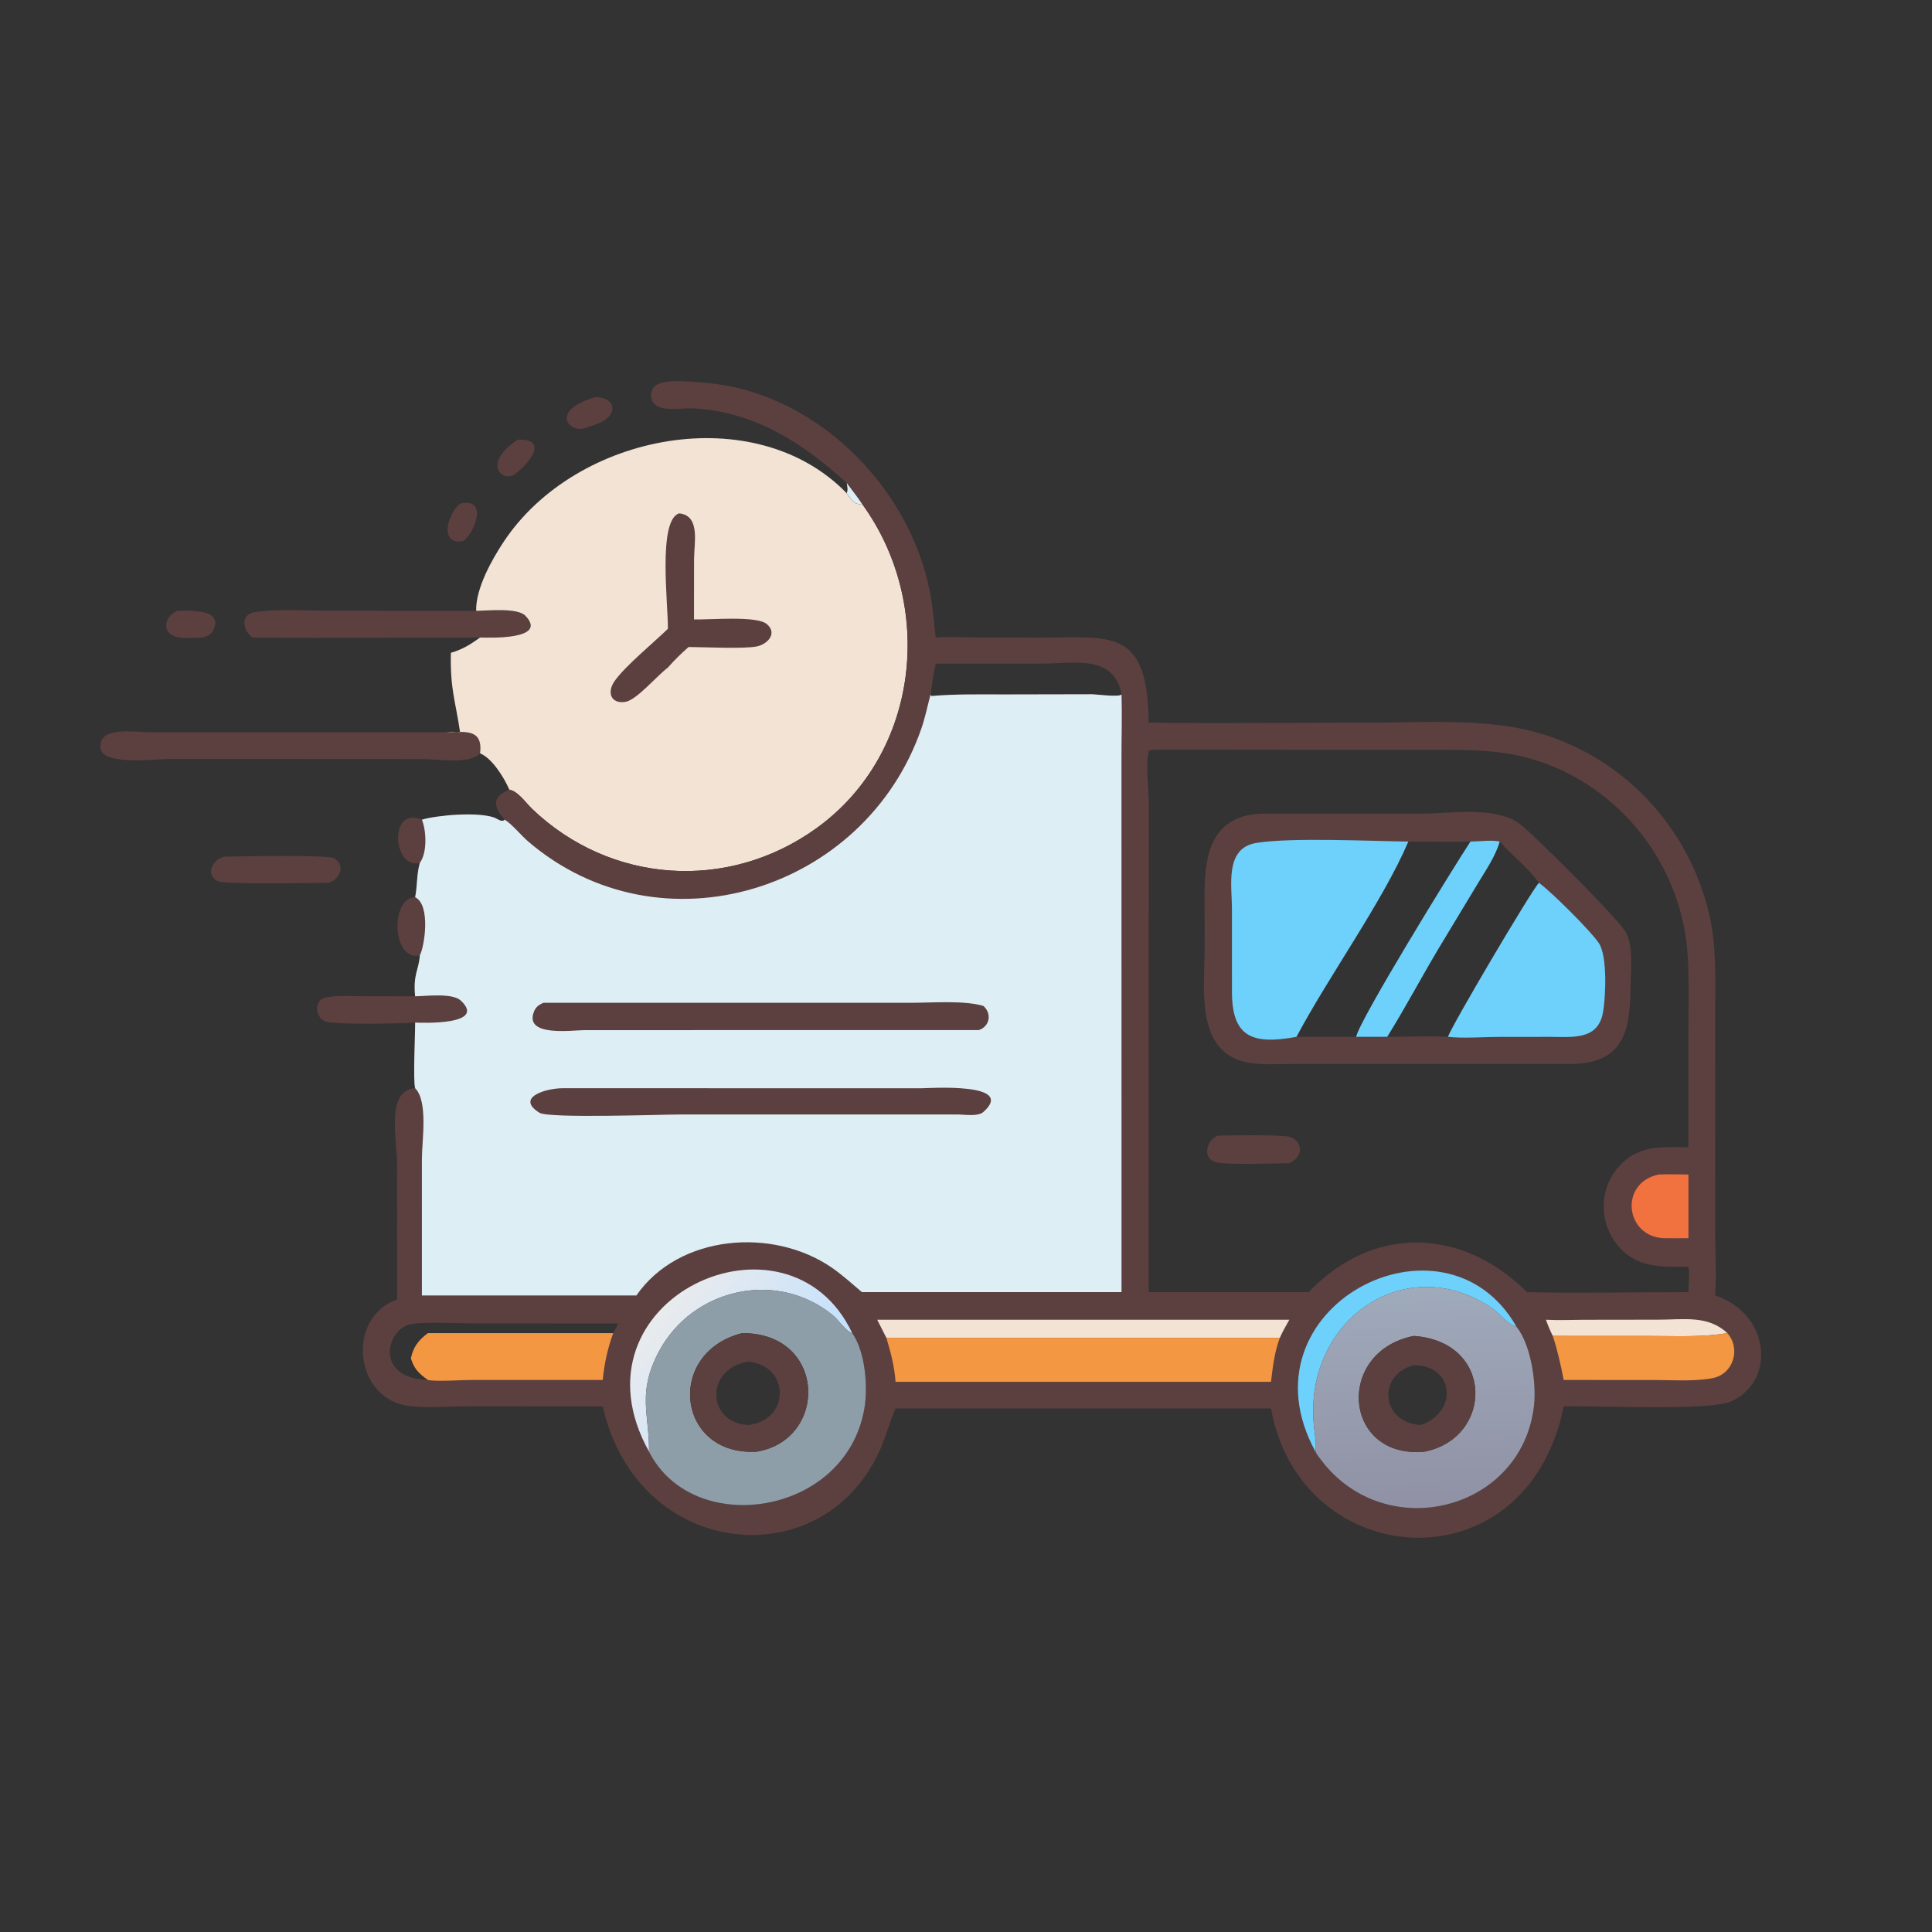
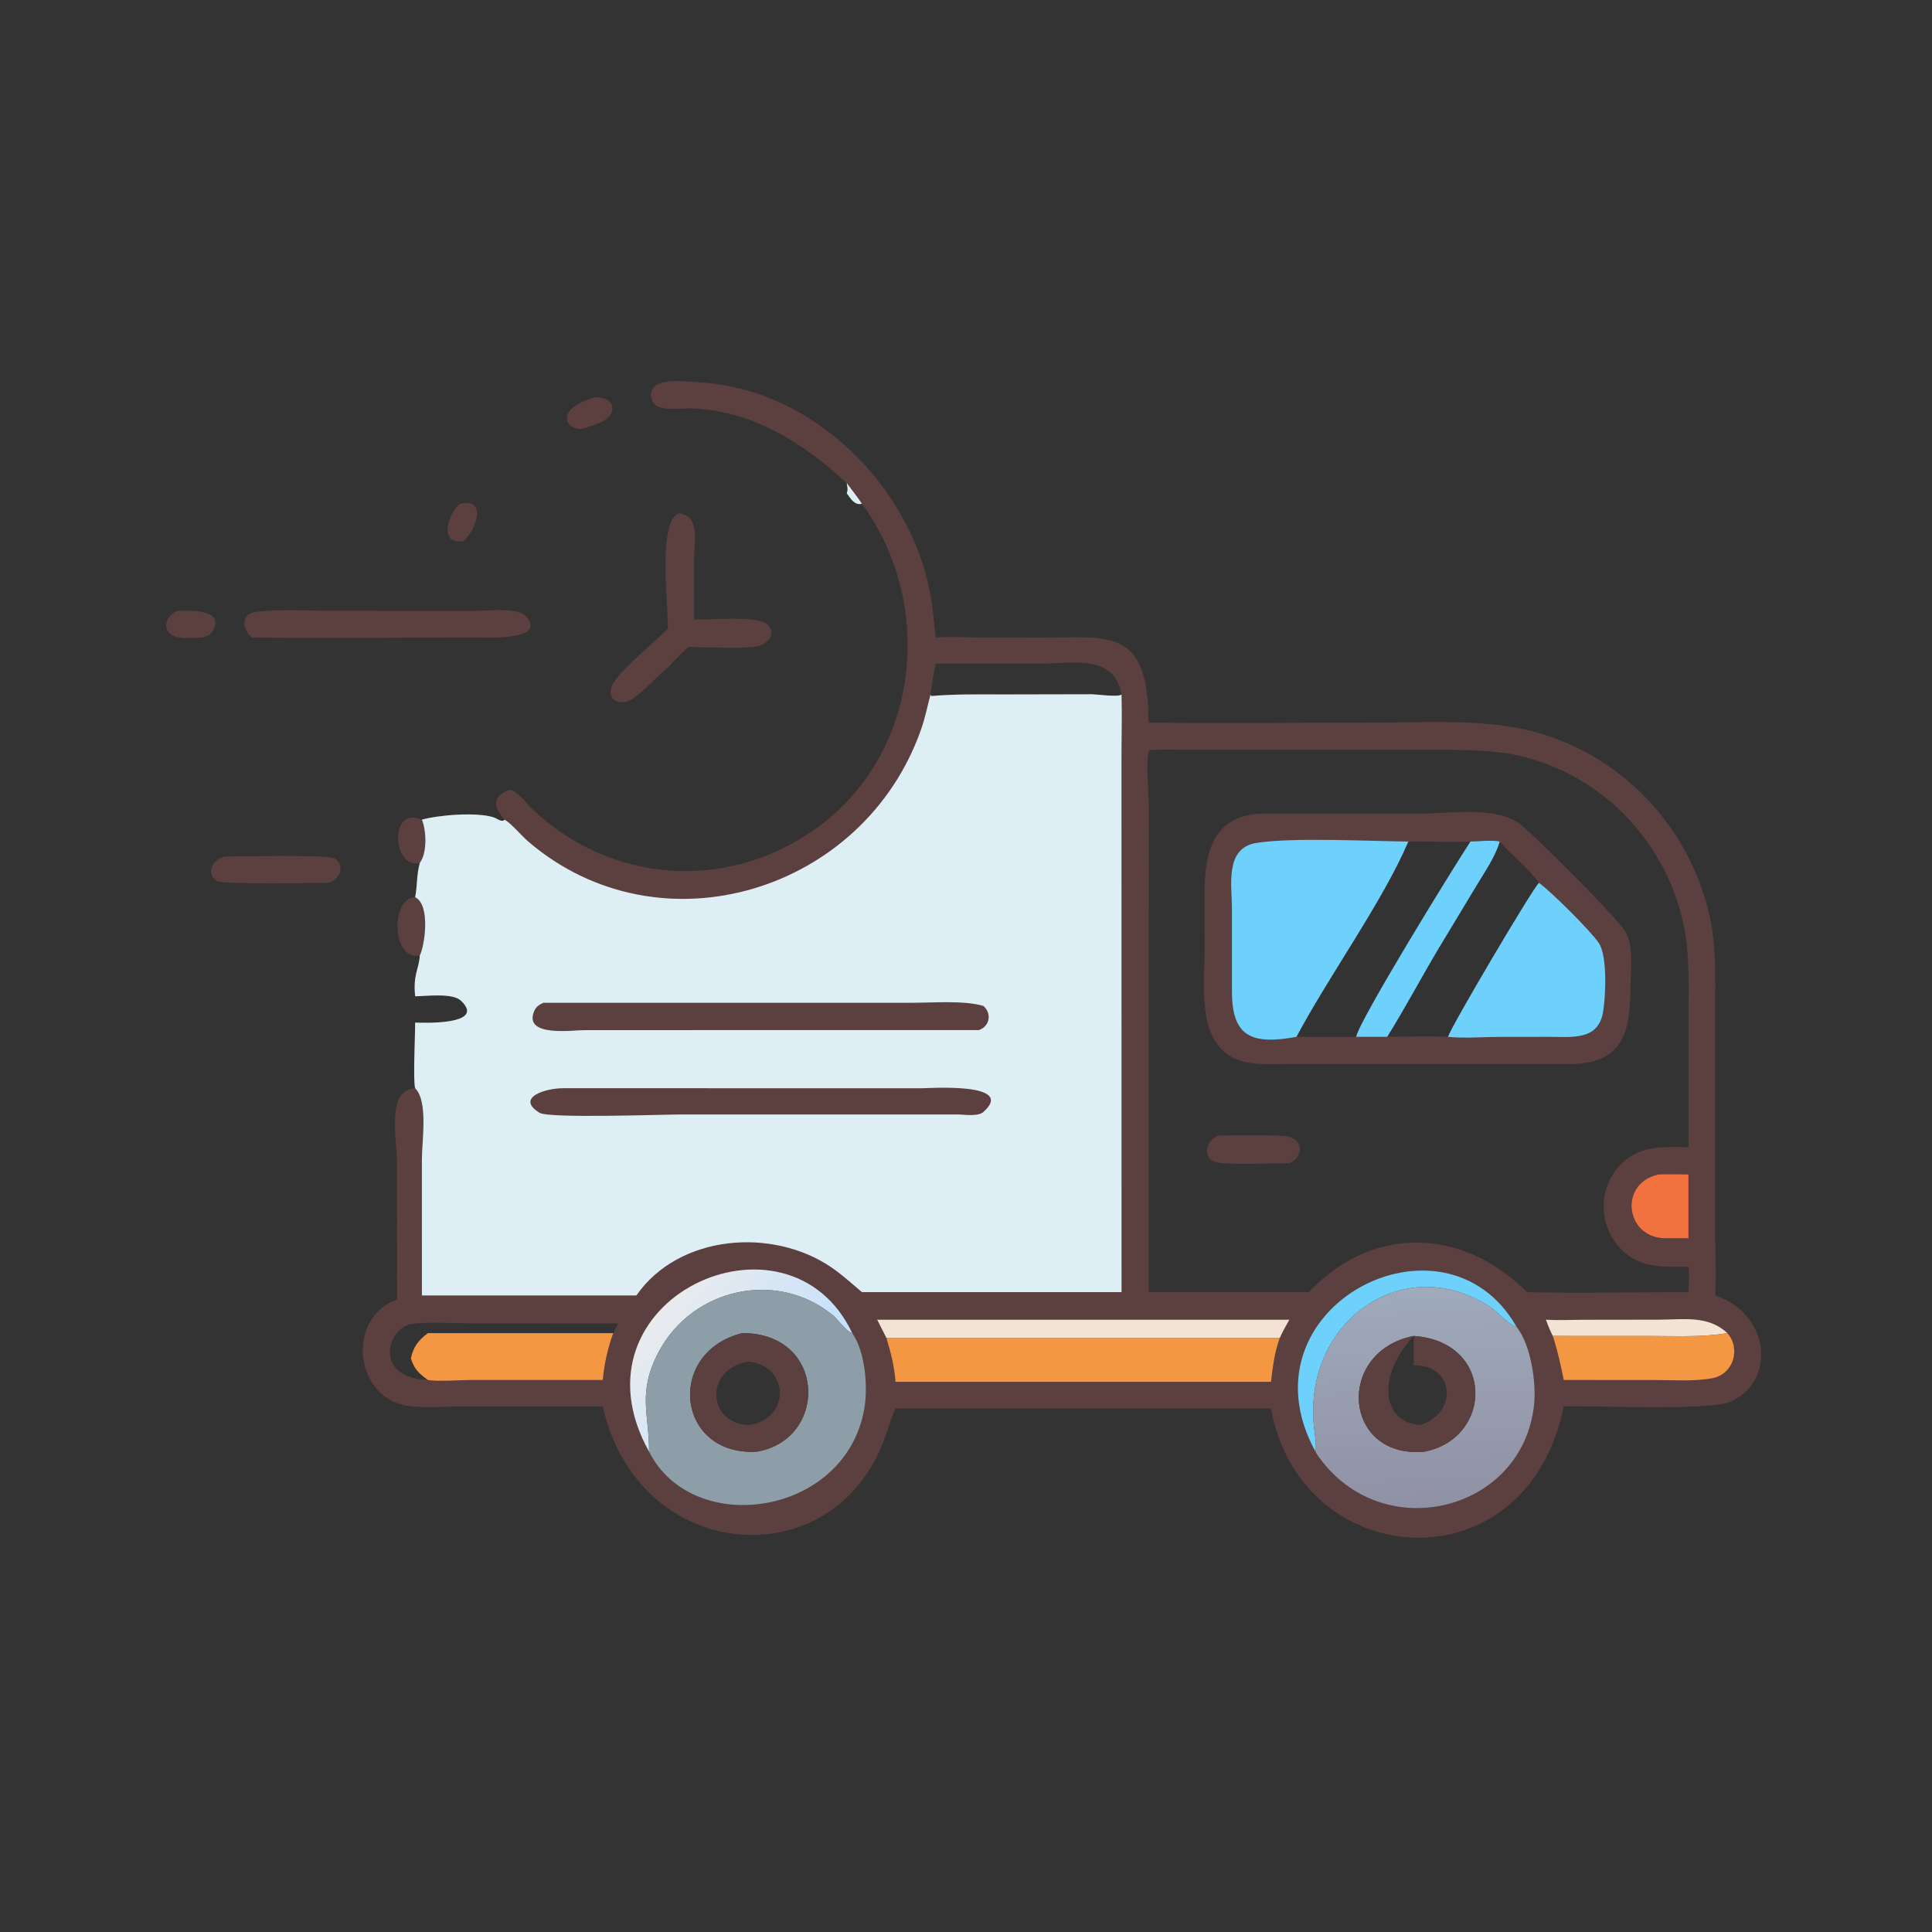
<svg xmlns="http://www.w3.org/2000/svg" width="512" height="512">
  <rect width="100%" height="100%" fill="#333333" stroke="none" />
  <path fill="#5C403F" d="M121.923 133.486C129.298 131.756 126.052 140.798 122.834 143.364C116.097 144.652 118.747 135.898 121.923 133.486Z" />
-   <path fill="#5C403F" d="M137.28 116.516C145.524 116.247 140.386 122.883 135.97 126.01C132.117 127.37 128.45 122.127 137.28 116.516Z" />
  <path fill="#5C403F" d="M111.259 228.664C104.128 230.57 102.826 213.483 111.809 217.216C112.994 220.142 113.262 225.955 111.259 228.664Z" />
  <path fill="#5C403F" d="M157.619 105.285C160.038 105.106 163.485 106.564 161.915 109.627C160.709 111.979 156.876 112.763 154.553 113.573C150.687 114.461 145.856 108.805 157.619 105.285Z" />
  <path fill="#5C403F" d="M46.984 161.872C50.005 161.87 59.718 161.197 56.352 167.268C55.768 168.321 54.701 168.672 53.605 168.949C51.496 169.034 49.051 169.286 46.986 168.832C42.586 167.865 43.568 163.271 46.984 161.872Z" />
  <path fill="#5C403F" d="M110.016 237.761C114.255 239.904 112.453 250.973 111.259 253.175C103.883 254.871 103.304 237.97 110.016 237.761Z" />
  <path fill="#5C403F" d="M59.632 227.004C63.529 226.978 86.708 226.44 88.534 227.466C91.775 229.286 89.972 233.205 87.001 233.962C82.883 233.962 59.371 234.462 57.608 233.498C54.288 231.683 56.394 227.565 59.632 227.004Z" />
-   <path fill="#5C403F" d="M110.016 264.028C112.99 263.992 119.908 263.085 122.126 265.172C129.12 271.749 111.767 271.069 110.016 270.994C104.856 271.29 91.933 271.54 87.013 270.877C83.473 270.401 82.851 264.967 86.441 264.309C89.471 263.754 92.865 264.004 95.938 264.009L110.016 264.028Z" />
  <path fill="#5C403F" d="M126.183 161.872C129.307 161.846 137.124 160.996 139.224 163.177C145.561 169.756 128.797 168.965 127.227 168.949C107.116 168.948 86.983 169.159 66.874 168.949C64.237 166.918 63.563 162.735 67.783 162.171C74.037 161.335 81.575 161.864 87.936 161.865L126.183 161.872Z" />
-   <path fill="#5C403F" d="M118.359 194.038C123.382 193.963 128.005 193.09 127.227 199.646C124.464 202.647 115.875 201.167 112.172 201.165L44.906 201.128C41.701 201.108 27.244 203.008 26.65 198.312C25.891 192.303 35.897 194.044 39.346 194.044L118.359 194.038Z" />
-   <path fill="#F2E3D5" d="M126.183 161.872C126.054 155.953 130.334 148.305 133.539 143.49C152.687 114.73 200.073 105.676 224.391 130.711C225.434 132.114 226.475 134.046 228.423 133.486C247.936 160.258 243.835 199.693 216.369 219.486C192.917 236.386 161.785 234.211 141.035 214.381C139.429 212.846 137.271 209.673 134.973 209.262C133.62 206.108 130.438 200.955 127.227 199.646C128.005 193.09 123.382 193.963 118.359 194.038C119.572 193.842 120.707 193.948 121.923 194.038C120.667 185.519 119.283 182.752 119.484 173C122.587 172.106 124.636 170.797 127.227 168.949C128.797 168.965 145.561 169.756 139.224 163.177C137.124 160.996 129.307 161.846 126.183 161.872Z" />
  <path fill="#5C403F" d="M179.985 136.047C185.685 136.6 183.934 144.006 183.934 148.124L183.918 164.148C187.917 164.308 200.584 163.069 203.256 165.418C206.183 167.99 203.196 170.839 200.433 171.337C196.762 171.998 186.773 171.485 182.482 171.462C180.53 173.186 178.704 174.945 176.997 176.917C174.124 179.037 168.672 185.602 165.652 186.02C161.879 186.543 160.825 183.491 162.815 180.574C165.471 176.679 173.367 170.19 176.997 166.641C177.097 160.306 174.261 137.833 179.985 136.047Z" />
  <path fill="#5C403F" d="M224.391 128.001C212.846 117.446 199.959 109.109 183.972 108.24C181.106 108.085 177.204 108.875 174.569 107.827C172.382 106.957 171.791 104.013 173.504 102.383C175.812 100.188 183.174 101.188 186.302 101.41C215.676 103.501 241.01 128.633 246.477 157.05C247.238 161.006 247.481 164.966 247.985 168.949C251.699 168.676 255.407 168.908 259.125 168.941L275.725 168.973C294.283 168.957 304.219 166.235 304.406 191.511C323.957 191.745 343.541 191.516 363.095 191.518C376.618 191.52 392.606 190.396 405.613 193.671C429.312 199.639 447.449 218.596 452.976 242.343C454.906 250.636 454.541 259.284 454.541 267.738L454.534 326.613C454.538 332.164 454.913 337.777 454.53 343.317C468.96 348.008 470.877 365.865 458.761 371.393C453.071 373.988 422.388 372.452 414.407 372.708C404.52 421.263 344.622 416.756 336.824 373.252L237.325 373.252C235.825 376.692 234.902 380.324 233.419 383.757C218.539 418.217 168.937 413.571 159.738 372.708L123.812 372.698C119.142 372.698 111.625 373.305 107.273 372.419C93.719 369.66 91.98 349.046 105.236 344.381L105.224 308.253C105.223 302.003 102.197 288.878 110.016 288.388C109.429 286.263 110.046 274.236 110.016 270.994C111.767 271.069 129.12 271.749 122.126 265.172C119.908 263.085 112.99 263.992 110.016 264.028C109.416 258.224 111.023 256.964 111.259 253.175C112.453 250.973 114.255 239.904 110.016 237.761C110.621 234.733 110.373 231.786 111.259 228.664C113.262 225.955 112.994 220.142 111.809 217.216C116.214 215.963 126.583 215.138 130.924 216.645C131.766 216.938 133.043 218.056 133.73 217.216C130.602 213.637 130.391 211.16 134.973 209.262C137.271 209.673 139.429 212.846 141.035 214.381C161.785 234.211 192.917 236.386 216.369 219.486C243.835 199.693 247.936 160.258 228.423 133.486C226.475 134.046 225.434 132.114 224.391 130.711C224.793 129.74 224.54 129.013 224.391 128.001ZM305.337 198.738L304.564 198.873C303.482 201.345 304.435 209.446 304.431 212.529L304.406 342.432L346.819 342.432C363.81 324.541 387.514 325.271 404.677 342.432C418.907 342.751 433.214 342.432 447.45 342.432C447.476 340.348 447.828 337.718 447.45 335.702C440.766 335.703 434.673 336.172 429.624 331.046C423.361 324.688 423.451 314.343 429.939 308.178C434.996 303.373 441.028 304.004 447.45 304.004L447.461 272.545C447.46 265.666 447.729 258.645 447.14 251.79C445.051 227.469 427.501 206.471 403.763 200.557C395.48 198.493 386.735 198.728 378.259 198.727L308.375 198.66C307.362 198.662 306.349 198.696 305.337 198.738ZM348.618 384.708C348.973 385.518 349.726 386.426 350.271 387.134C367.434 409.477 403.43 400.321 406.536 372.44C407.202 366.471 405.718 356.38 401.891 351.602C400.124 351.392 397.047 347.805 395.391 346.679C372.432 331.076 345.497 349.971 348.181 377.725C348.398 379.971 348.907 382.467 348.618 384.708ZM172.005 384.708C183.573 407.667 224.069 401.84 229.049 373.374C230.06 367.592 229.326 358.197 225.852 353.289C224.142 352.763 222.188 349.763 220.729 348.564C205.919 336.394 183.622 341.367 174.66 358.083C168.783 369.047 172.071 374.634 172.005 384.708ZM247.985 175.874C247.344 178.554 247.007 181.306 246.602 184.03L246.743 184.453C253.203 183.898 259.558 184.031 266.045 184.031L289.256 183.984C290.586 183.983 296.555 184.832 297.219 184.03C295.256 173.28 284.399 175.858 276.267 175.863L247.985 175.874ZM113.412 365.709C111.015 363.984 109.8 362.867 108.896 359.986C109.503 356.956 110.953 355.107 113.412 353.289L162.503 353.289L163.848 350.726L125.782 350.713C121.445 350.712 112.919 350.223 109.01 350.889C102.403 352.013 98.979 365.247 113.412 365.709Z" />
  <path fill="#DEEEF5" d="M224.391 128.001C225.748 129.815 227.153 131.61 228.423 133.486C226.475 134.046 225.434 132.114 224.391 130.711C224.793 129.74 224.54 129.013 224.391 128.001Z" />
  <path fill="#F2E3D5" d="M409.681 349.742C412.995 349.934 416.38 349.761 419.703 349.755L439.586 349.728C446.137 349.724 452.651 348.487 457.762 353.289C451.191 354.414 444.058 354.044 437.405 354.048L411.502 354.036C410.789 352.63 410.218 351.225 409.681 349.742Z" />
  <path fill="#F1723F" d="M439.522 311.258C442.144 311.138 444.823 311.247 447.45 311.258L447.45 328.127C445.241 328.165 443.026 328.13 440.816 328.127C430.711 327.64 429.024 313.534 439.522 311.258Z" />
  <path fill="#6DD1FB" d="M348.618 384.708C327.719 346.513 382.784 318.044 401.891 351.602C400.124 351.392 397.047 347.805 395.391 346.679C372.432 331.076 345.497 349.971 348.181 377.725C348.398 379.971 348.907 382.467 348.618 384.708Z" />
  <defs>
    <linearGradient id="gradient_0" gradientUnits="userSpaceOnUse" x1="175.268" y1="346.917" x2="206.271" y2="371.755">
      <stop offset="0" stop-color="#E9EBED" />
      <stop offset="1" stop-color="#C5E1FD" />
    </linearGradient>
  </defs>
  <path fill="url(#gradient_0)" d="M172.005 384.708C149.523 344.256 208.832 317.268 225.852 353.289C224.142 352.763 222.188 349.763 220.729 348.564C205.919 336.394 183.622 341.367 174.66 358.083C168.783 369.047 172.071 374.634 172.005 384.708Z" />
  <path fill="#F2E3D5" d="M232.463 349.742L341.691 349.742C340.819 351.315 339.883 352.881 339.171 354.533L234.896 354.533L232.463 349.742Z" />
  <path fill="#F39742" d="M457.762 353.289C461.41 357.415 459.388 364.205 453.77 365.238C448.836 366.145 443.301 365.719 438.28 365.716L414.407 365.709C413.618 361.74 412.776 357.887 411.502 354.036L437.405 354.048C444.058 354.044 451.191 354.414 457.762 353.289Z" />
  <path fill="#F39742" d="M113.412 353.289L162.503 353.289C161.012 357.468 160.153 361.293 159.738 365.709L125.199 365.7C122.245 365.701 115.842 366.182 113.412 365.709C111.015 363.984 109.8 362.867 108.896 359.986C109.503 356.956 110.953 355.107 113.412 353.289Z" />
  <path fill="#F39742" d="M234.896 354.533L339.171 354.533C337.755 358.295 337.3 362.241 336.824 366.202L237.325 366.202C237.07 362.284 236.042 358.266 234.896 354.533Z" />
  <path fill="#8E9EA8" d="M172.005 384.708C172.071 374.634 168.783 369.047 174.66 358.083C183.622 341.367 205.919 336.394 220.729 348.564C222.188 349.763 224.142 352.763 225.852 353.289C229.326 358.197 230.06 367.592 229.049 373.374C224.069 401.84 183.573 407.667 172.005 384.708ZM196.709 353.289C176.237 358.414 179.3 385.968 200.558 384.708C219.592 381.509 219.055 353.227 196.709 353.289Z" />
  <path fill="#5C403F" d="M196.709 353.289C219.055 353.227 219.592 381.509 200.558 384.708C179.3 385.968 176.237 358.414 196.709 353.289ZM198.397 360.834C186.668 362.598 187.271 377.221 198.397 377.648C209.436 376.268 209.396 362.023 198.397 360.834Z" />
  <defs>
    <linearGradient id="gradient_1" gradientUnits="userSpaceOnUse" x1="377.947" y1="399.045" x2="376.303" y2="341.713">
      <stop offset="0" stop-color="#9091A4" />
      <stop offset="1" stop-color="#9FAABB" />
    </linearGradient>
  </defs>
  <path fill="url(#gradient_1)" d="M348.618 384.708C348.907 382.467 348.398 379.971 348.181 377.725C345.497 349.971 372.432 331.076 395.391 346.679C397.047 347.805 400.124 351.392 401.891 351.602C405.718 356.38 407.202 366.471 406.536 372.44C403.43 400.321 367.434 409.477 350.271 387.134C349.726 386.426 348.973 385.518 348.618 384.708ZM374.683 354.036C353.792 358.14 355.867 386.709 377.519 384.708C395.735 381.1 396.139 355.59 374.683 354.036Z" />
-   <path fill="#5C403F" d="M374.683 354.036C396.139 355.59 395.735 381.1 377.519 384.708C355.867 386.709 353.792 358.14 374.683 354.036ZM374.683 361.79C364.876 364.334 365.974 376.997 376.507 377.648C386.557 374.188 385.357 361.72 374.683 361.79Z" />
+   <path fill="#5C403F" d="M374.683 354.036C396.139 355.59 395.735 381.1 377.519 384.708C355.867 386.709 353.792 358.14 374.683 354.036ZC364.876 364.334 365.974 376.997 376.507 377.648C386.557 374.188 385.357 361.72 374.683 361.79Z" />
  <path fill="#5C403F" d="M322.713 300.984C325.447 300.824 339.705 300.706 341.577 301.232C345.686 302.385 345.2 306.857 341.691 308.252C337.867 308.263 325.159 308.823 322.144 307.961C318.547 306.934 319.697 302.088 322.713 300.984Z" />
  <path fill="#5C403F" d="M333.946 215.627L376.699 215.633C384.386 215.629 396.924 213.393 403.297 218.77C408.014 222.75 427.562 242.212 430.55 246.586C432.927 250.065 432.184 256.316 432.145 260.297C432.031 271.835 431.215 281.255 417.421 281.954L341.629 281.975C338.205 281.983 334.549 282.223 331.164 281.677C316.432 279.301 319.281 261.654 319.255 250.982L319.211 237.547C319.179 227.323 320.542 216.402 333.946 215.627ZM373.221 223.02C366.48 238.84 352.109 258.696 343.578 274.77L359.395 274.77L367.625 274.77C372.952 274.762 378.418 274.503 383.731 274.77C384.566 272.051 405.9 235.884 407.836 233.962C404.97 229.983 400.72 226.724 397.45 223.02C395.558 222.539 391.773 222.996 389.685 223.02C384.212 223.199 378.7 222.986 373.221 223.02Z" />
  <path fill="#6DD1FB" d="M407.836 233.962C411.054 236.266 421.479 246.63 423.687 249.888C426.074 253.41 425.498 264.534 424.802 268.346C423.447 275.778 416.547 274.773 410.794 274.779L397.598 274.784C393.302 274.785 387.887 275.229 383.731 274.77C384.566 272.051 405.9 235.884 407.836 233.962Z" />
  <path fill="#6DD1FB" d="M343.578 274.77C331.559 277.003 326.502 274.572 326.481 262.82L326.477 240.894C326.482 234.677 324.495 224.763 332.941 223.385C342.207 221.872 363.223 222.916 373.221 223.02C366.48 238.84 352.109 258.696 343.578 274.77Z" />
  <path fill="#6DD1FB" d="M389.685 223.02C391.773 222.996 395.558 222.539 397.45 223.02C396.23 227.159 393.561 230.896 391.365 234.585L381.08 251.631C376.52 259.306 372.345 267.193 367.625 274.77L359.395 274.77C360.258 270.33 384.795 230.48 389.685 223.02Z" />
  <path fill="#DEEEF5" d="M246.602 184.03L246.743 184.453C253.203 183.898 259.558 184.031 266.045 184.031L289.256 183.984C290.586 183.983 296.555 184.832 297.219 184.03C297.383 189.759 297.198 195.531 297.203 201.265L297.219 342.432L228.423 342.432C225.811 340.217 223.241 337.872 220.421 335.929C204.882 325.225 179.948 327.053 168.639 343.317L111.809 343.317L111.806 307.176C111.803 302.401 113.521 291.862 110.016 288.388C109.429 286.263 110.046 274.236 110.016 270.994C111.767 271.069 129.12 271.749 122.126 265.172C119.908 263.085 112.99 263.992 110.016 264.028C109.416 258.224 111.023 256.964 111.259 253.175C112.453 250.973 114.255 239.904 110.016 237.761C110.621 234.733 110.373 231.786 111.259 228.664C113.262 225.955 112.994 220.142 111.809 217.216C116.214 215.963 126.583 215.138 130.924 216.645C131.766 216.938 133.043 218.056 133.73 217.216C135.6 218.317 138.165 221.452 139.983 223.009C175.009 253.016 229.211 236.313 244.184 193.036C245.201 190.097 245.805 187.033 246.602 184.03Z" />
  <path fill="#5C403F" d="M149.233 288.388L244.195 288.399C246.222 288.389 269.417 286.77 260.627 294.671C259.249 295.91 255.901 295.406 254.125 295.347L180.4 295.347C175.318 295.347 145.464 296.442 142.972 294.895C136.472 290.862 144.673 288.361 149.233 288.388Z" />
  <path fill="#5C403F" d="M143.983 265.749L241.687 265.746C247.037 265.746 255.691 265.066 260.632 266.595C262.908 268.655 262.281 272.007 259.414 272.98L154.876 272.996C151.783 272.996 138.908 274.871 141.476 268.172C141.983 266.849 142.741 266.339 143.983 265.749Z" />
</svg>